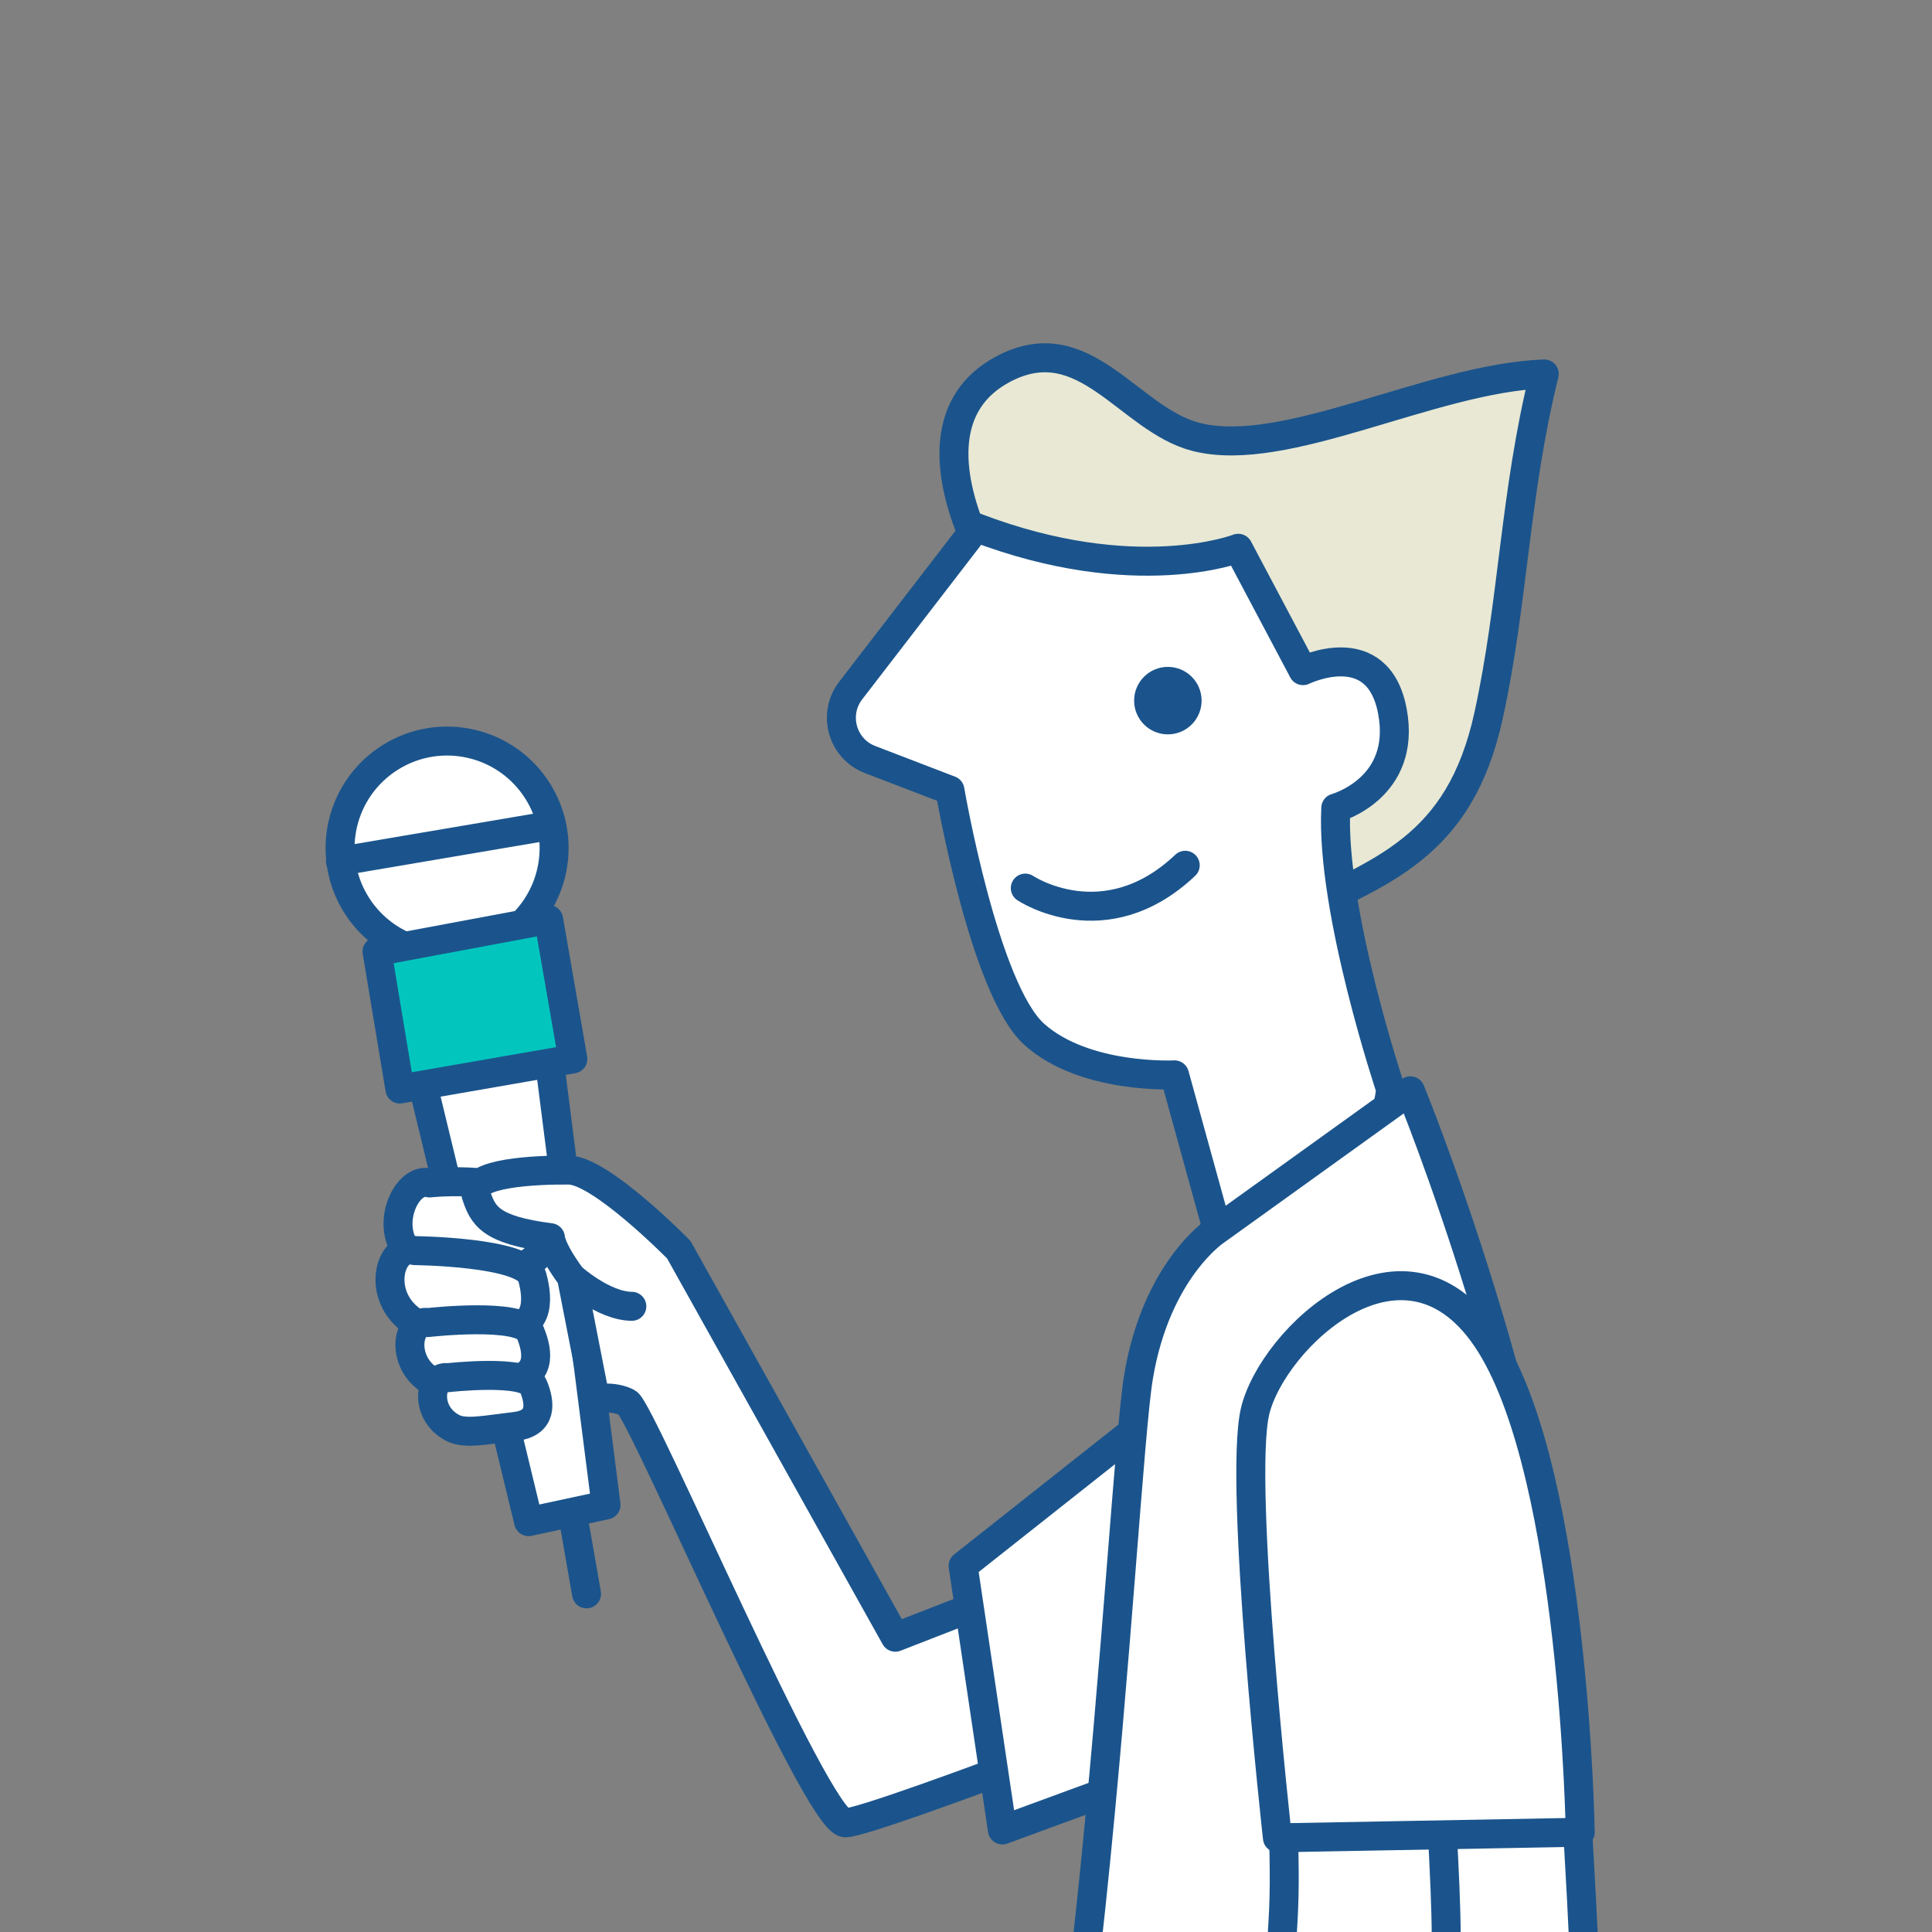
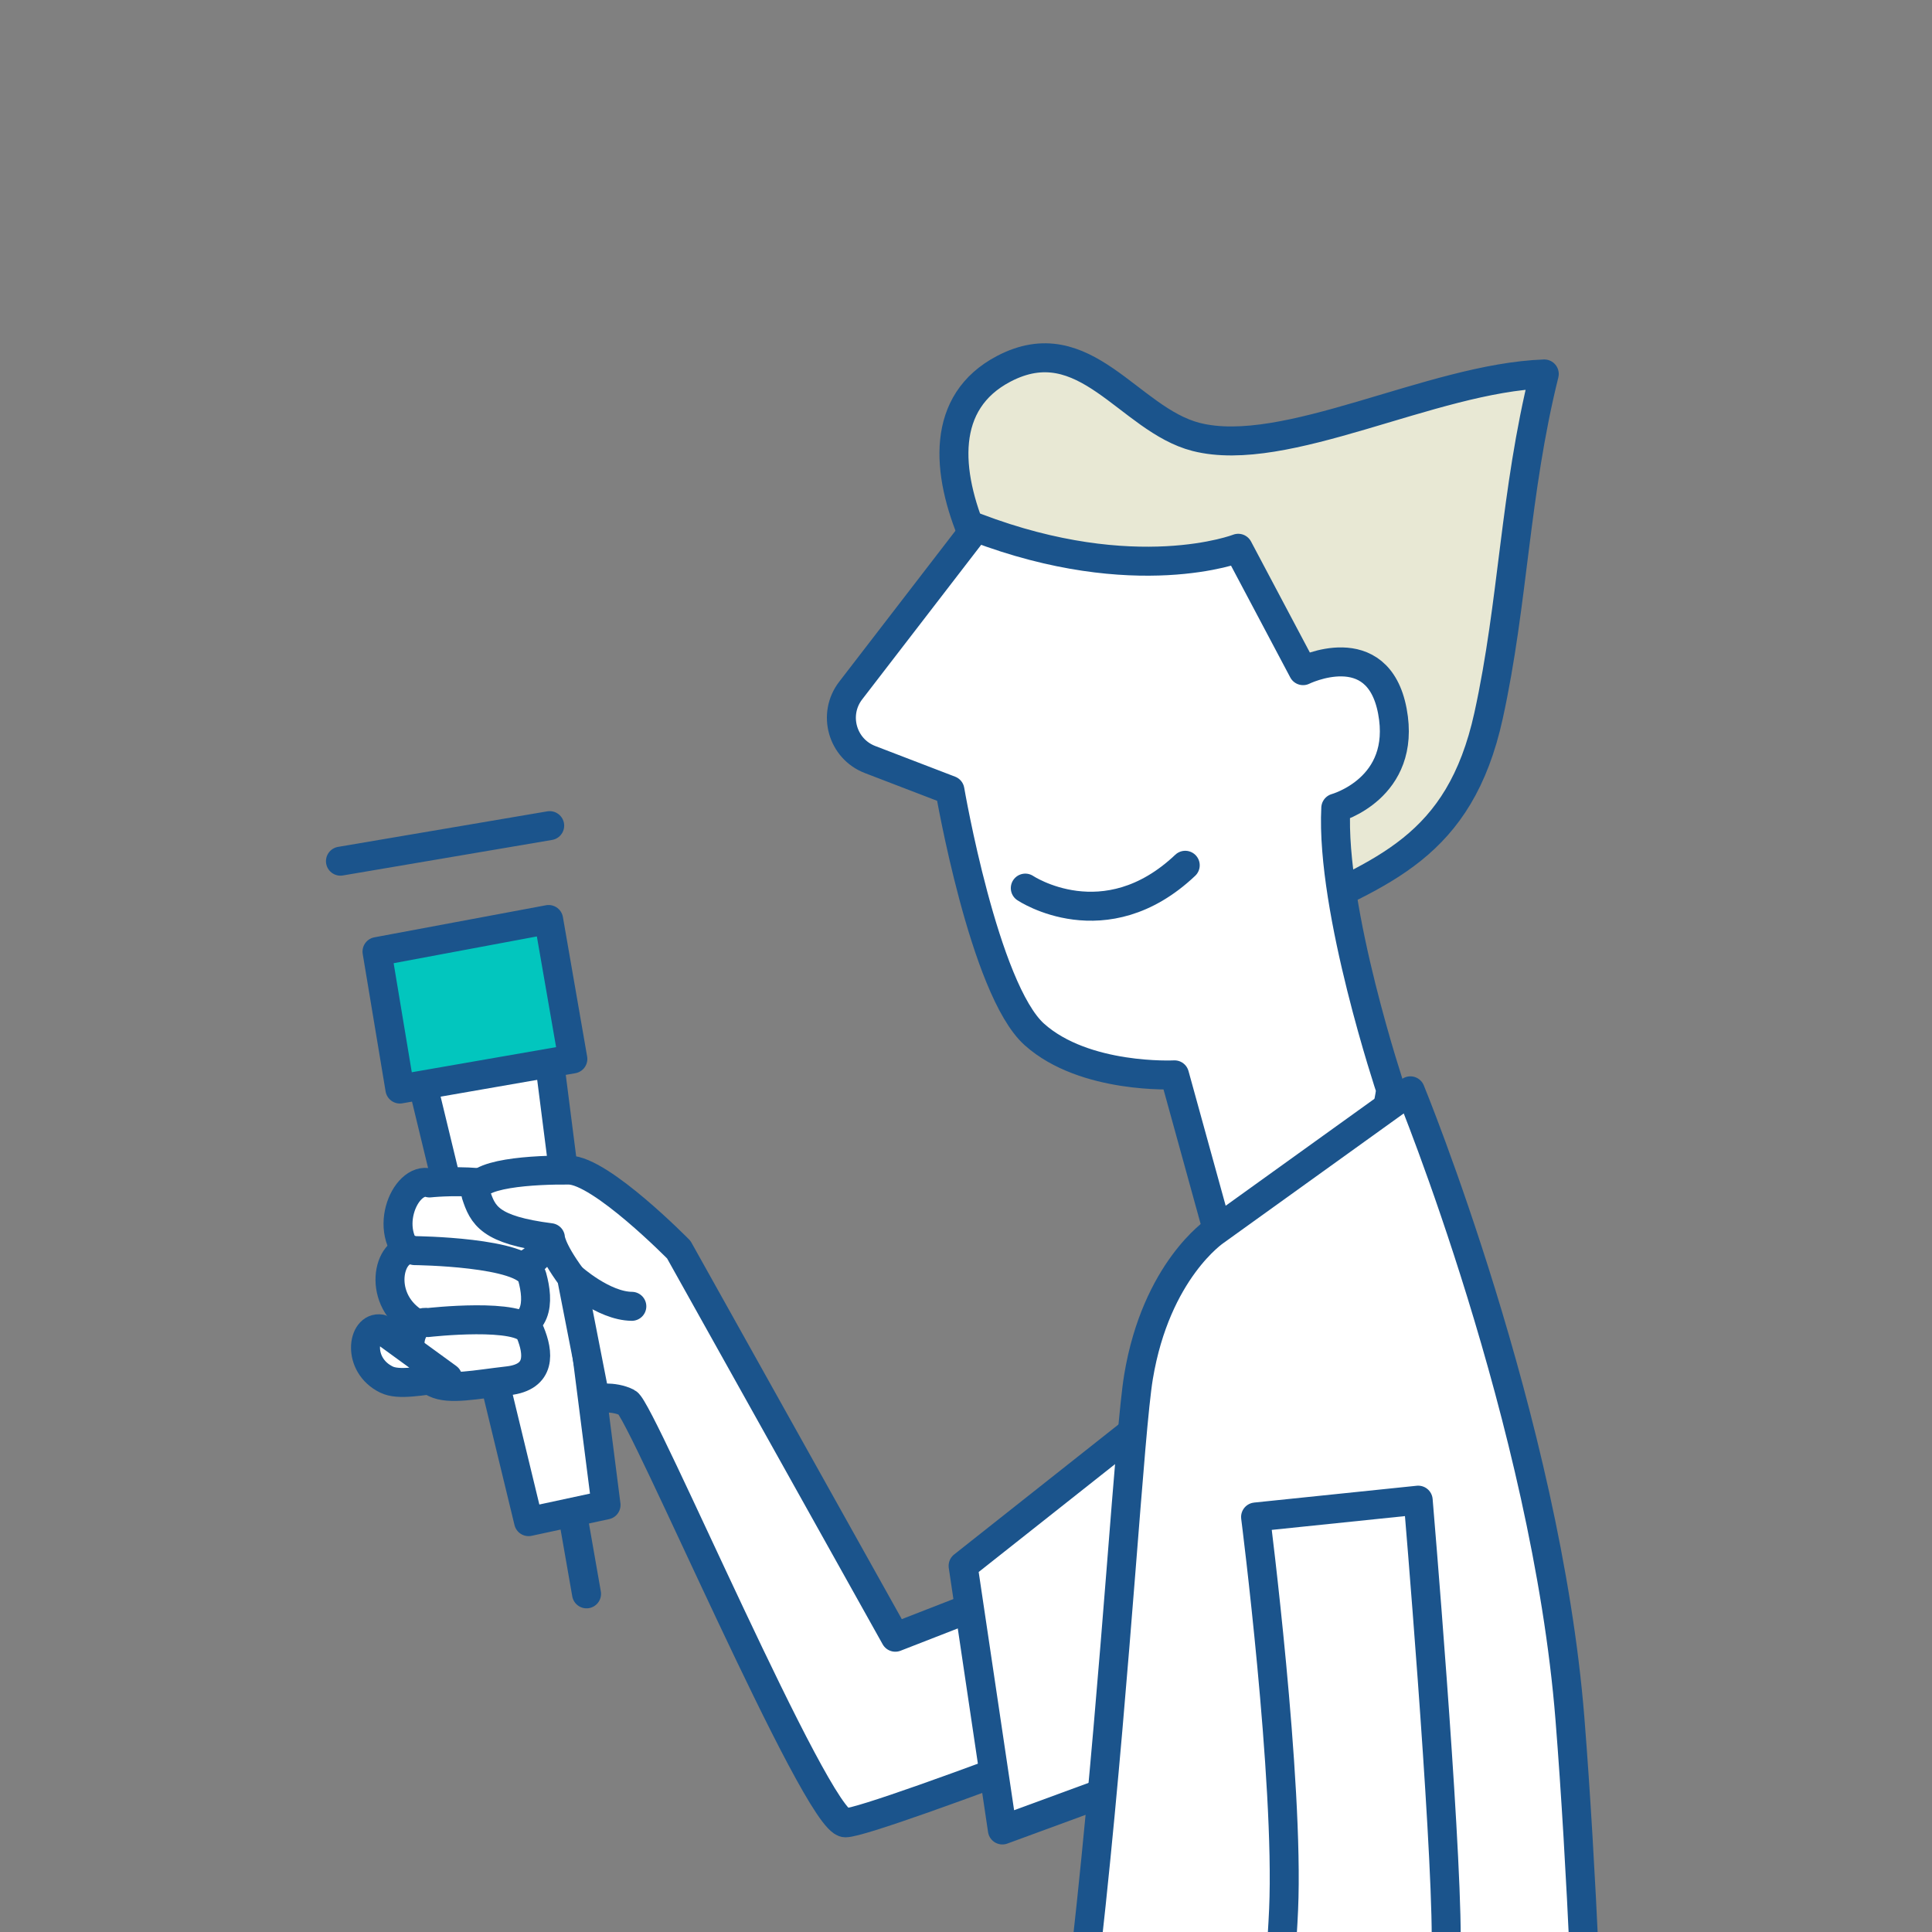
<svg xmlns="http://www.w3.org/2000/svg" width="120" height="120" viewBox="0 0 120 120">
  <rect x="0" y="0" width="120" height="120" fill="#808080" stroke="none" />
  <g id="a" />
  <g id="b">
    <g>
      <path d="M60.509,33.435c-1.777-4.13-2.086-8.472,1.833-10.527,5.05-2.648,7.761,3.16,11.949,4.23,5.557,1.42,14.605-3.66,21.626-3.911-1.843,7.415-1.913,14.176-3.459,21.221-1.803,8.213-6.619,9.715-12.746,12.62" style="fill:#e8e8d4; stroke:#1b548c; stroke-linecap:round; stroke-linejoin:round; stroke-width:1.8px;" />
      <g>
        <g>
          <polyline points="26.449 68.143 32.831 94.512 37.642 93.476 34.19 66.418" style="fill:#fff; stroke:#1b548c; stroke-linecap:round; stroke-linejoin:round; stroke-width:1.8px;" />
-           <path d="M24.818,58.633c-.977-.483-1.849-1.213-2.513-2.173-2.09-3.018-1.338-7.159,1.68-9.249,3.018-2.09,7.159-1.338,9.249,1.68,1.829,2.641,1.481,6.141-.656,8.375" style="fill:#fff; stroke:#1b548c; stroke-linecap:round; stroke-linejoin:round; stroke-width:1.8px;" />
          <line x1="21.146" y1="53.489" x2="34.142" y2="51.282" style="fill:#fff; stroke:#1b548c; stroke-linecap:round; stroke-linejoin:round; stroke-width:1.8px;" />
          <polygon points="24.838 67.642 35.581 65.772 34.076 57.112 23.417 59.104 24.838 67.642" style="fill:#02c6be; stroke:#1b548c; stroke-linecap:round; stroke-linejoin:round; stroke-width:1.8px;" />
        </g>
        <line x1="35.58" y1="94.13" x2="36.431" y2="98.997" style="fill:#fff; stroke:#1b548c; stroke-linecap:round; stroke-linejoin:round; stroke-width:1.8px;" />
      </g>
      <path d="M26.683,73.475s5.549-.61,7.078,1.622c.912,1.331-.037,3.769-2.476,3.744s-4.315,.155-5.316-.496c-2.423-1.576-.834-5.329,.714-4.87Z" style="fill:#fff; stroke:#1b548c; stroke-linecap:round; stroke-linejoin:round; stroke-width:1.8px;" />
      <path d="M25.755,77.678s6.872,.068,7.3,1.624,.41,3.33-2.028,3.305-4.315,.155-5.316-.496c-2.423-1.576-1.503-4.892,.044-4.434Z" style="fill:#fff; stroke:#1b548c; stroke-linecap:round; stroke-linejoin:round; stroke-width:1.8px;" />
      <path d="M26.585,82.146s5.82-.661,6.345,.61,.696,2.773-1.37,3.008c-2.065,.235-3.634,.582-4.548,.137-2.214-1.079-1.784-3.981-.427-3.755Z" style="fill:#fff; stroke:#1b548c; stroke-linecap:round; stroke-linejoin:round; stroke-width:1.8px;" />
-       <path d="M27.81,85.572s4.873-.554,5.313,.511,.582,2.322-1.147,2.519c-1.729,.197-3.043,.488-3.808,.114-1.854-.904-1.493-3.333-.357-3.144Z" style="fill:#fff; stroke:#1b548c; stroke-linecap:round; stroke-linejoin:round; stroke-width:1.8px;" />
+       <path d="M27.81,85.572c-1.729,.197-3.043,.488-3.808,.114-1.854-.904-1.493-3.333-.357-3.144Z" style="fill:#fff; stroke:#1b548c; stroke-linecap:round; stroke-linejoin:round; stroke-width:1.8px;" />
      <path d="M35.493,79.327c-1.312-1.787-1.306-2.452-1.306-2.452-3.764-.481-4.199-1.372-4.629-2.706s3.784-1.514,5.779-1.494,6.824,4.945,6.824,4.945l13.448,24.071,22.499-8.766,.887,10.641s-24.716,9.653-26.489,9.653-12.66-25.646-13.542-26.098-1.993-.242-1.993-.242l-1.477-7.553Z" style="fill:#fff; stroke:#1b548c; stroke-linecap:round; stroke-linejoin:round; stroke-width:1.8px;" />
      <polyline points="75.669 84.722 59.821 97.257 62.26 113.662 84.315 105.561" style="fill:#fff; stroke:#1b548c; stroke-linecap:round; stroke-linejoin:round; stroke-width:1.8px;" />
      <path d="M35.493,79.327s1.978,1.793,3.751,1.811" style="fill:#fff; stroke:#1b548c; stroke-linecap:round; stroke-linejoin:round; stroke-width:1.8px;" />
      <path d="M60.634,32.766l-7.797,10.127c-1.132,1.471-.529,3.617,1.204,4.283l4.961,1.905s2.122,12.377,5.248,15.173,8.702,2.507,8.702,2.507l3.001,10.874s9.303-1.419,10.425-9.961c0,0-3.733-11.14-3.41-17.488,0,0,4.419-1.208,3.516-6.013s-5.548-2.518-5.548-2.518l-4.028-7.601s-6.376,2.485-16.274-1.287Z" style="fill:#fff; stroke:#1b548c; stroke-linecap:round; stroke-linejoin:round; stroke-width:1.8px;" />
-       <circle cx="72.538" cy="43.517" r="1.196" style="fill:#1b548c; stroke:#1b548c; stroke-linecap:round; stroke-linejoin:round; stroke-width:1.8px;" />
      <path d="M63.683,55.162s4.94,3.309,9.934-1.418" style="fill:#fff; stroke:#1b548c; stroke-linecap:round; stroke-linejoin:round; stroke-width:1.8px;" />
      <path d="M99.347,153.083s-.367-27.863-1.835-46.322c-1.468-18.459-9.911-39.008-9.911-39.008l-12.113,8.707s-3.671,2.438-4.772,9.055c-1.101,6.617-3.304,58.512-10.278,66.522" style="fill:#fff; stroke:#1b548c; stroke-linecap:round; stroke-linejoin:round; stroke-width:1.8px;" />
      <path d="M76.592,151.69s2.786-25.076,3.135-33.087c.348-8.011-1.741-24.38-1.741-24.38l10.1-1.045s1.741,20.549,1.741,27.166-3.831,32.39-3.831,32.39" style="fill:#fff; stroke:#1b548c; stroke-linecap:round; stroke-linejoin:round; stroke-width:1.8px;" />
-       <path d="M98.15,113.804l-18.807,.348s-2.438-21.942-1.393-26.47,9.404-12.538,14.628-4.179c5.224,8.359,5.573,30.301,5.573,30.301Z" style="fill:#fff; stroke:#1b548c; stroke-linecap:round; stroke-linejoin:round; stroke-width:1.8px;" />
    </g>
  </g>
</svg>